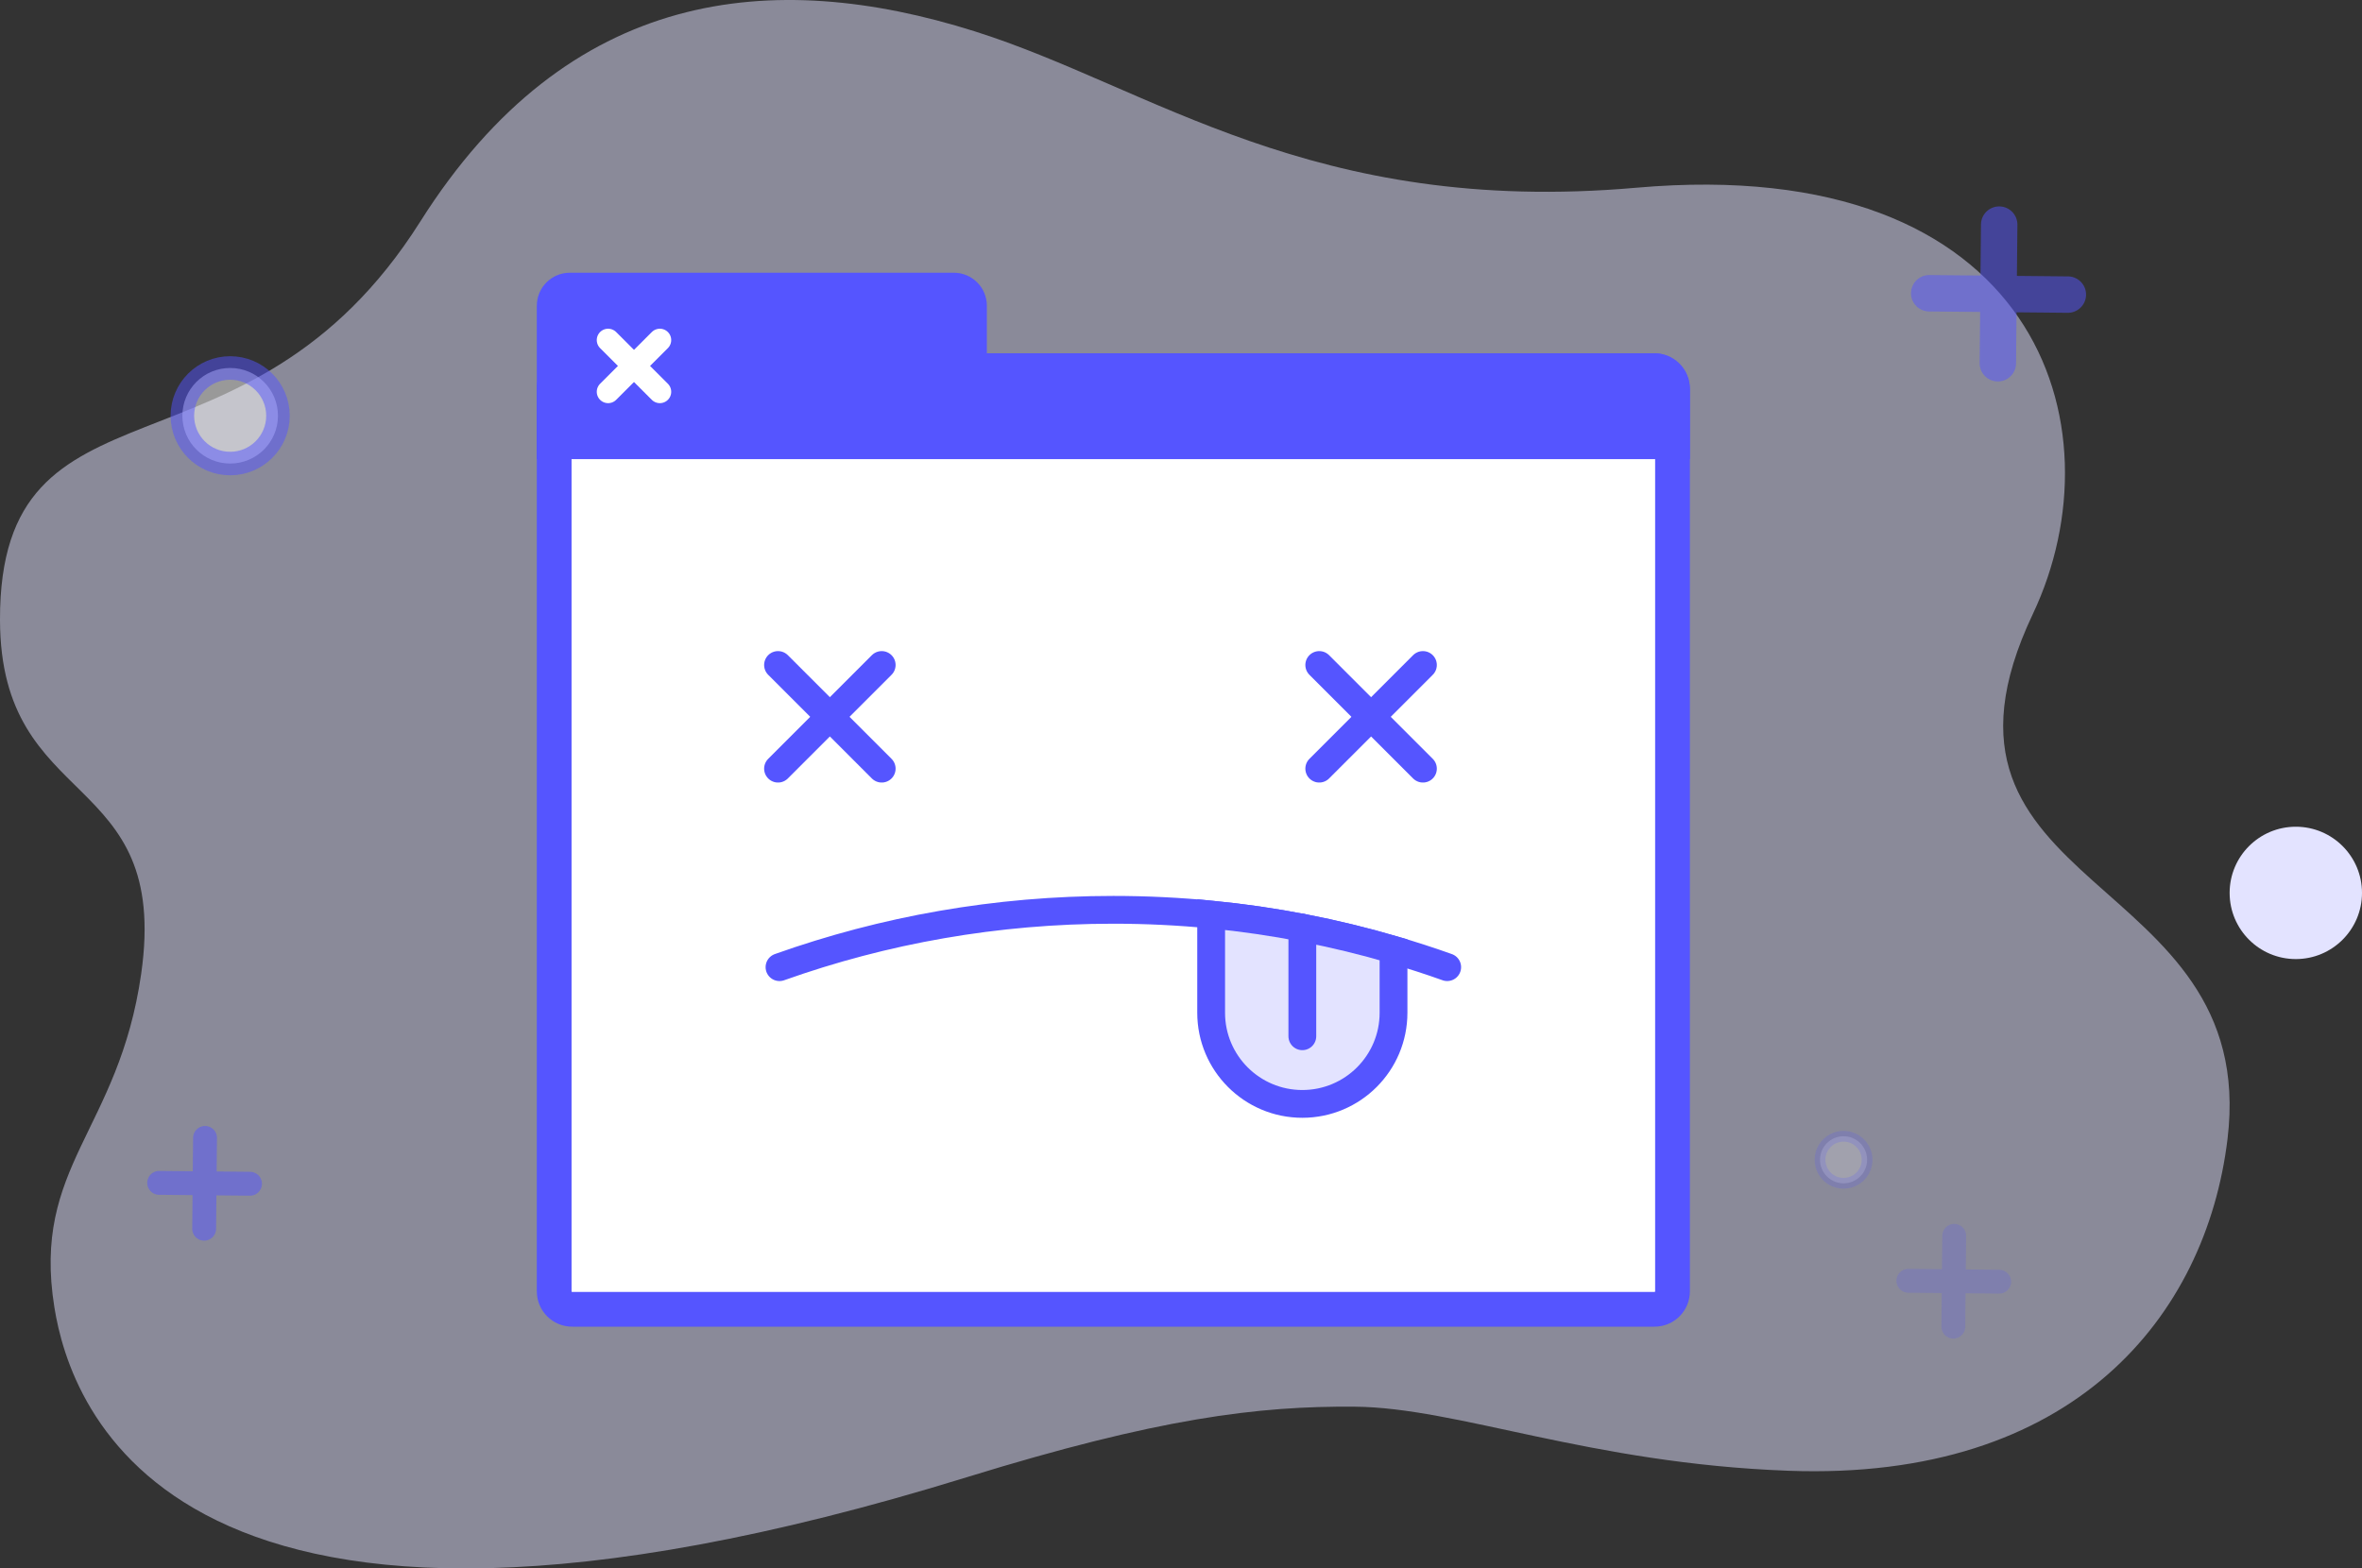
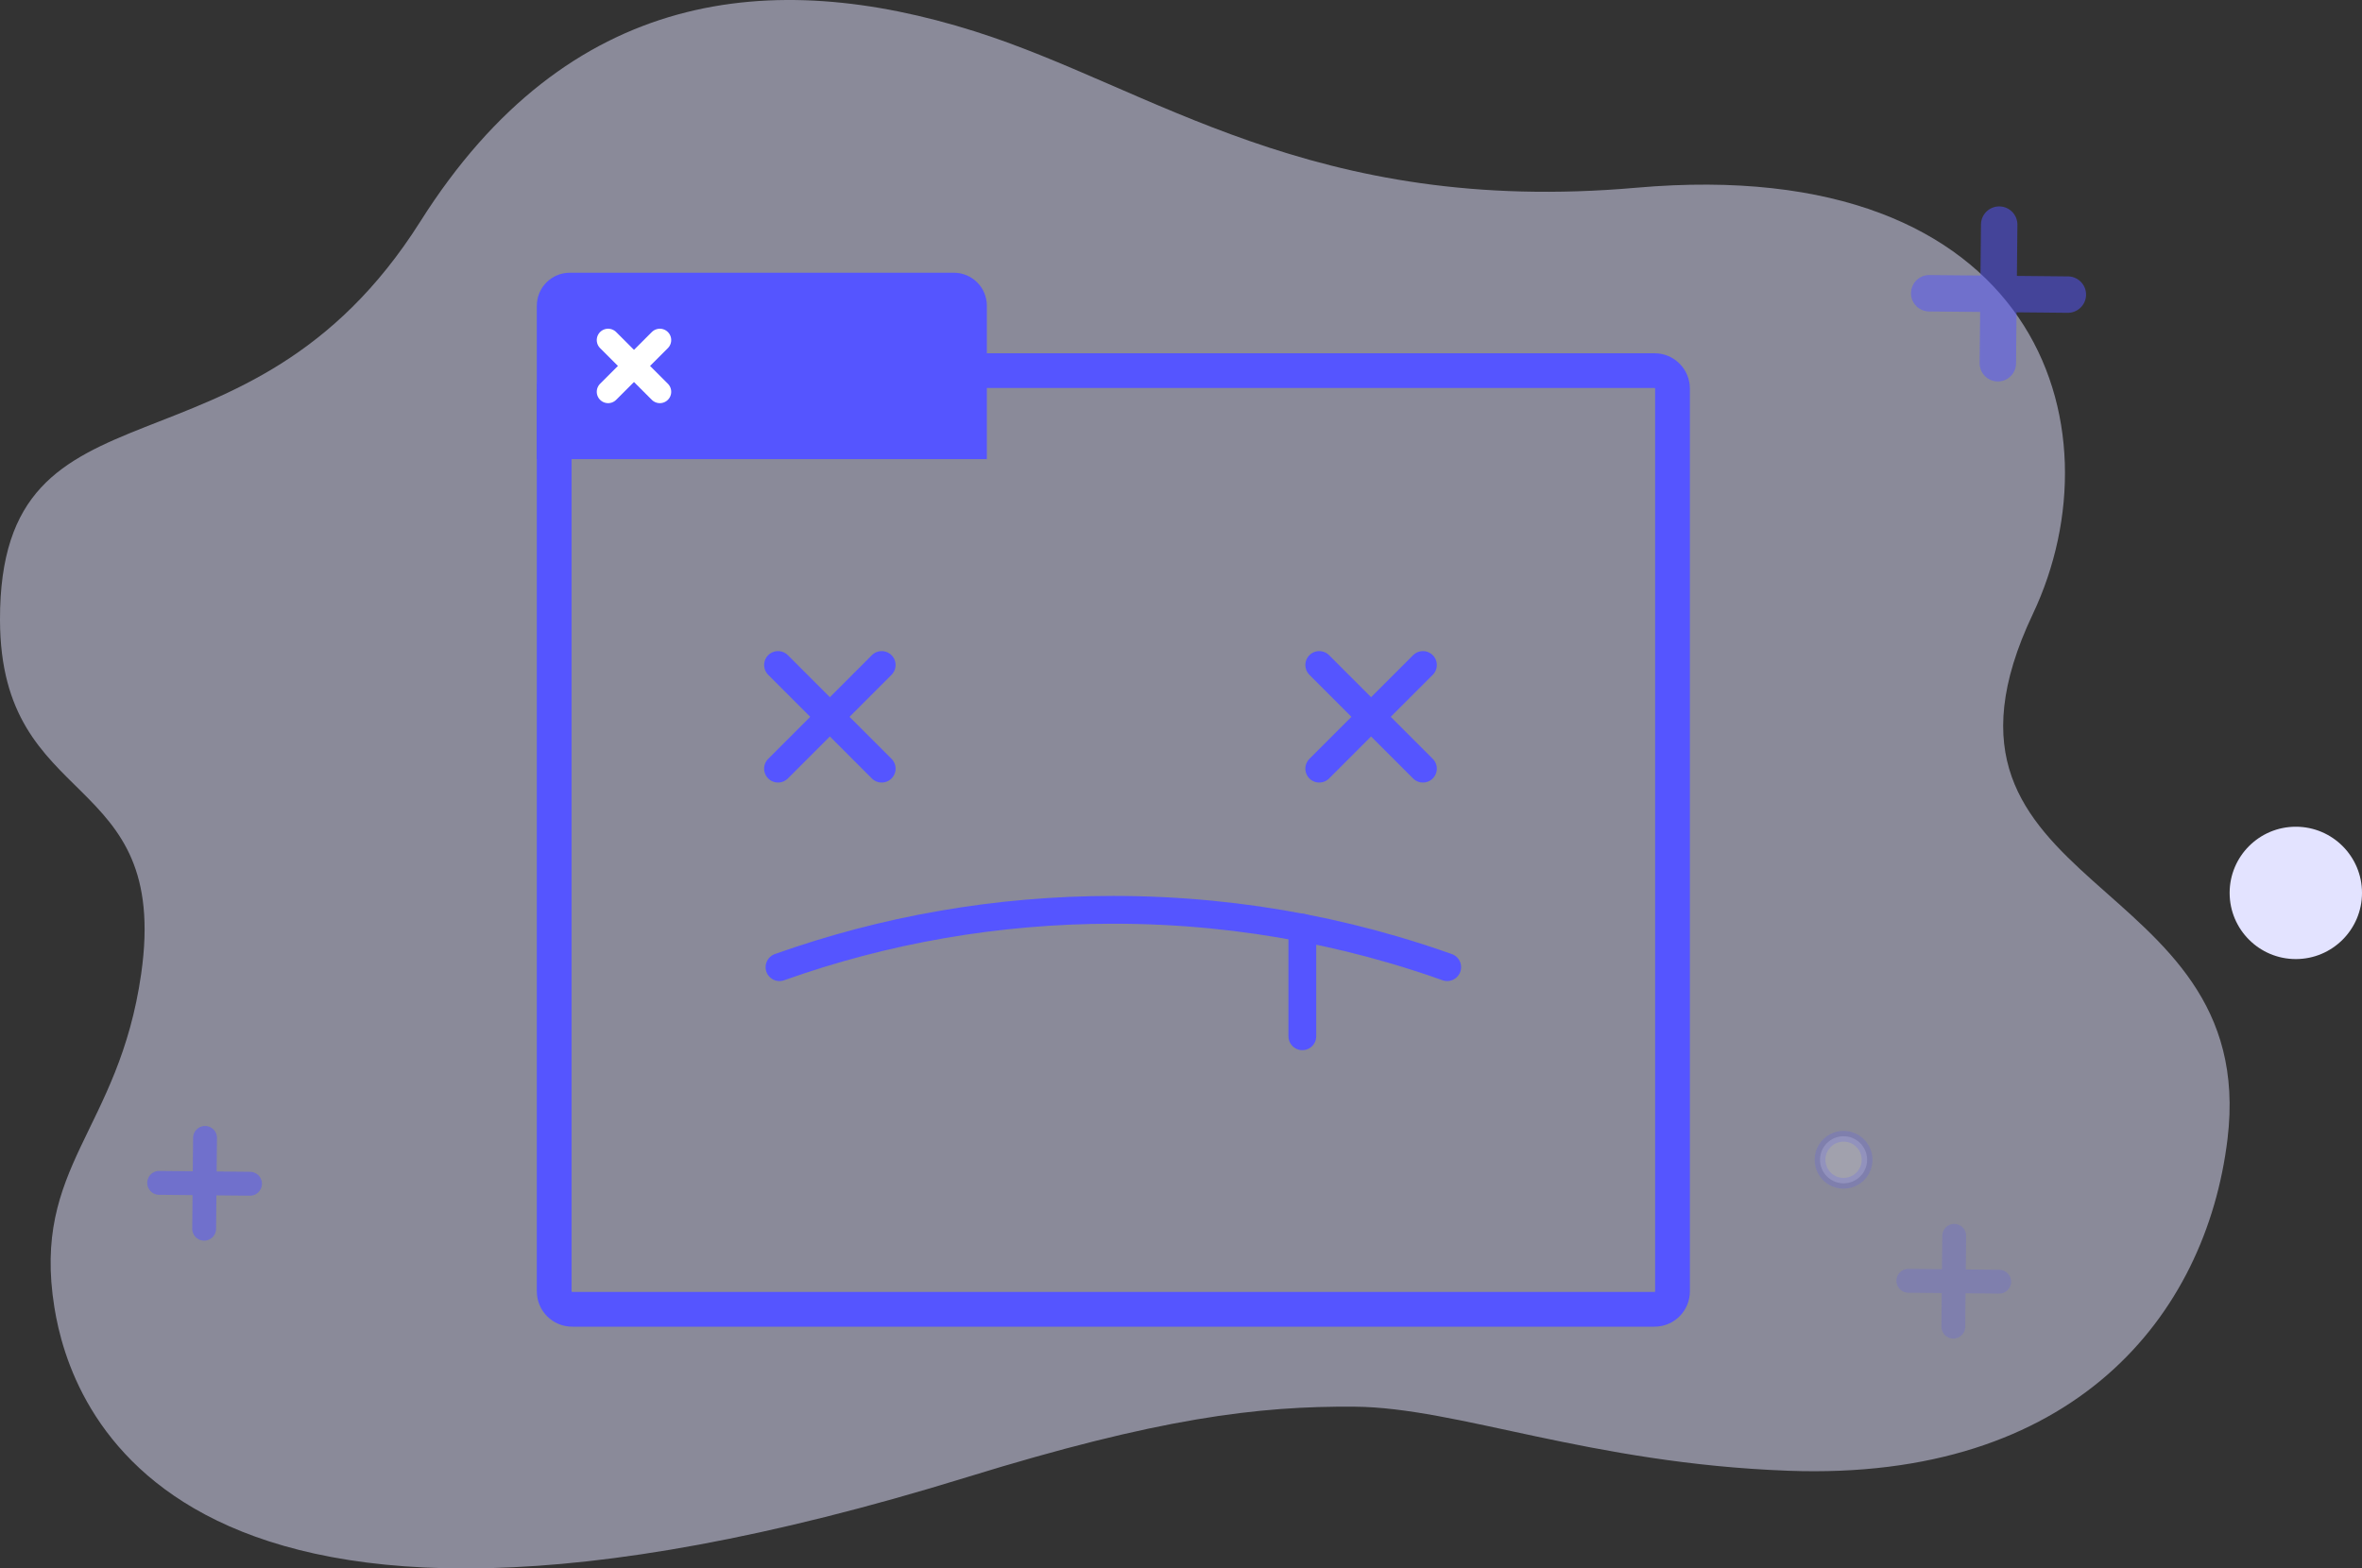
<svg xmlns="http://www.w3.org/2000/svg" version="1.1" id="图层_1" x="0px" y="0px" viewBox="0 0 340 225.826" style="enable-background:new 0 0 340 225.826;" xml:space="preserve">
  <rect x="0" y="0" width="340" height="225.826" fill="#333333" stroke="none" />
  <style type="text/css">
	.st0{opacity:0.5;fill:#E3E3FF;}
	.st1{fill:#E3E3FF;}
	.st2{fill:#5555FF;}
	.st3{fill:#FFFFFF;}
	.st4{fill:#FFFFFF;stroke:#5555FF;stroke-width:4;stroke-linecap:round;stroke-miterlimit:10;}
	.st5{fill:none;stroke:#5555FF;stroke-width:4;stroke-linecap:round;stroke-miterlimit:10;}
	.st6{fill:#E3E3FF;stroke:#5555FF;stroke-width:4;stroke-linecap:round;stroke-miterlimit:10;}
	.st7{fill:#5555FF;stroke:#FFFFFF;stroke-width:3.272;stroke-linecap:round;stroke-miterlimit:10;}
	.st8{opacity:0.5;}
	.st9{fill:#FFFFFF;stroke:#5555FF;stroke-width:5.242;stroke-linecap:round;stroke-miterlimit:10;}
	.st10{fill:#FFFFFF;stroke:#5555FF;stroke-width:3.435;stroke-linecap:round;stroke-miterlimit:10;}
	.st11{opacity:0.2;}
	.st12{opacity:0.5;fill:#FFFFFF;stroke:#5555FF;stroke-width:3.387;stroke-linecap:round;stroke-miterlimit:10;}
	.st13{opacity:0.2;fill:#FFFFFF;stroke:#5555FF;stroke-width:1.548;stroke-linecap:round;stroke-miterlimit:10;}
</style>
  <g>
    <path class="st0" d="M60.499,31.9C35.502,71.474-0.091,52.134,0,89.272   c0.068,27.733,24.558,21.292,20.324,50.931   c-3.238,22.664-15.784,27.63-12.491,48.057   c2.218,13.761,16.477,59.913,131.313,24.436   c27.608-8.529,41.956-10.276,55.86-10.162   c14.794,0.122,33.788,8.167,62.424,9.225   c41.072,1.518,60.123-22.285,63.211-47.756   c4.72-38.934-47.189-35.143-28.031-75.579   c12.828-27.075,0.655-66.47-57.07-61.395   c-46.792,4.114-69.795-14.504-95.275-22.531   C111.229-4.647,81.824-1.863,60.499,31.9z" />
    <circle class="st1" cx="330.473" cy="128.559" r="9.527" />
    <g>
      <g>
        <g>
-           <path class="st2" d="M142.055,66.106H77.273V44.019c0-2.624,2.127-4.751,4.751-4.751      h55.28c2.624,0,4.751,2.127,4.751,4.751V66.106z" />
+           <path class="st2" d="M142.055,66.106H77.273V44.019c0-2.624,2.127-4.751,4.751-4.751      h55.28c2.624,0,4.751,2.127,4.751,4.751z" />
          <g>
-             <path class="st3" d="M82.354,188.513c-1.423,0-2.581-1.158-2.581-2.581V55.944       c0-1.423,1.158-2.581,2.581-2.581h155.815c1.423,0,2.581,1.158,2.581,2.581       v129.988c0,1.423-1.158,2.581-2.581,2.581H82.354z" />
            <g>
              <path class="st2" d="M238.169,55.863c0.045,0,0.081,0.036,0.081,0.081v129.988        c0,0.045-0.036,0.081-0.081,0.081H82.354c-0.045,0-0.081-0.036-0.081-0.081        V55.944c0-0.045,0.036-0.081,0.081-0.081H238.169 M238.169,50.863H82.354        c-2.806,0-5.081,2.275-5.081,5.081v129.988c0,2.806,2.275,5.081,5.081,5.081        h155.816c2.806,0,5.081-2.275,5.081-5.081V55.944        C243.25,53.138,240.975,50.863,238.169,50.863L238.169,50.863z" />
            </g>
          </g>
-           <path class="st2" d="M243.25,66.106H77.273V56.103c0-2.894,2.346-5.239,5.239-5.239      h155.499c2.894,0,5.239,2.346,5.239,5.239V66.106z" />
        </g>
        <g>
          <line class="st4" x1="111.993" y1="95.745" x2="126.918" y2="110.67" />
          <line class="st4" x1="126.918" y1="95.745" x2="111.993" y2="110.67" />
        </g>
        <g>
          <line class="st4" x1="189.9" y1="95.745" x2="204.826" y2="110.67" />
          <line class="st4" x1="204.826" y1="95.745" x2="189.9" y2="110.67" />
        </g>
        <path class="st5" d="M208.319,139.251c-2.543-0.906-5.119-1.74-7.727-2.502     c-8.453-2.477-17.229-4.192-26.252-5.072c-4.63-0.451-9.328-0.682-14.078-0.682     c-16.858,0-33.035,2.909-48.057,8.257" />
-         <path class="st6" d="M200.592,136.748v9.065c0,7.249-5.877,13.126-13.126,13.126     c-7.249,0-13.126-5.877-13.126-13.126v-14.138     C183.363,132.556,192.138,134.271,200.592,136.748z" />
        <line class="st5" x1="187.466" y1="133.573" x2="187.466" y2="149.201" />
      </g>
      <g>
        <g>
          <line class="st7" x1="87.537" y1="48.964" x2="94.982" y2="56.409" />
          <line class="st7" x1="94.982" y1="48.964" x2="87.537" y2="56.409" />
        </g>
      </g>
    </g>
    <g class="st8">
      <line class="st9" x1="287.582" y1="52.299" x2="287.775" y2="32.339" />
      <line class="st9" x1="277.699" y1="42.222" x2="297.659" y2="42.416" />
    </g>
    <g class="st8">
      <line class="st10" x1="29.387" y1="176.911" x2="29.514" y2="163.832" />
      <line class="st10" x1="22.91" y1="170.308" x2="35.99" y2="170.435" />
    </g>
    <g class="st11">
      <line class="st10" x1="281.172" y1="191.013" x2="281.299" y2="177.933" />
      <line class="st10" x1="274.696" y1="184.409" x2="287.775" y2="184.536" />
    </g>
-     <circle class="st12" cx="33.132" cy="59.861" r="6.88" />
    <circle class="st13" cx="265.374" cy="166.984" r="3.387" />
  </g>
</svg>